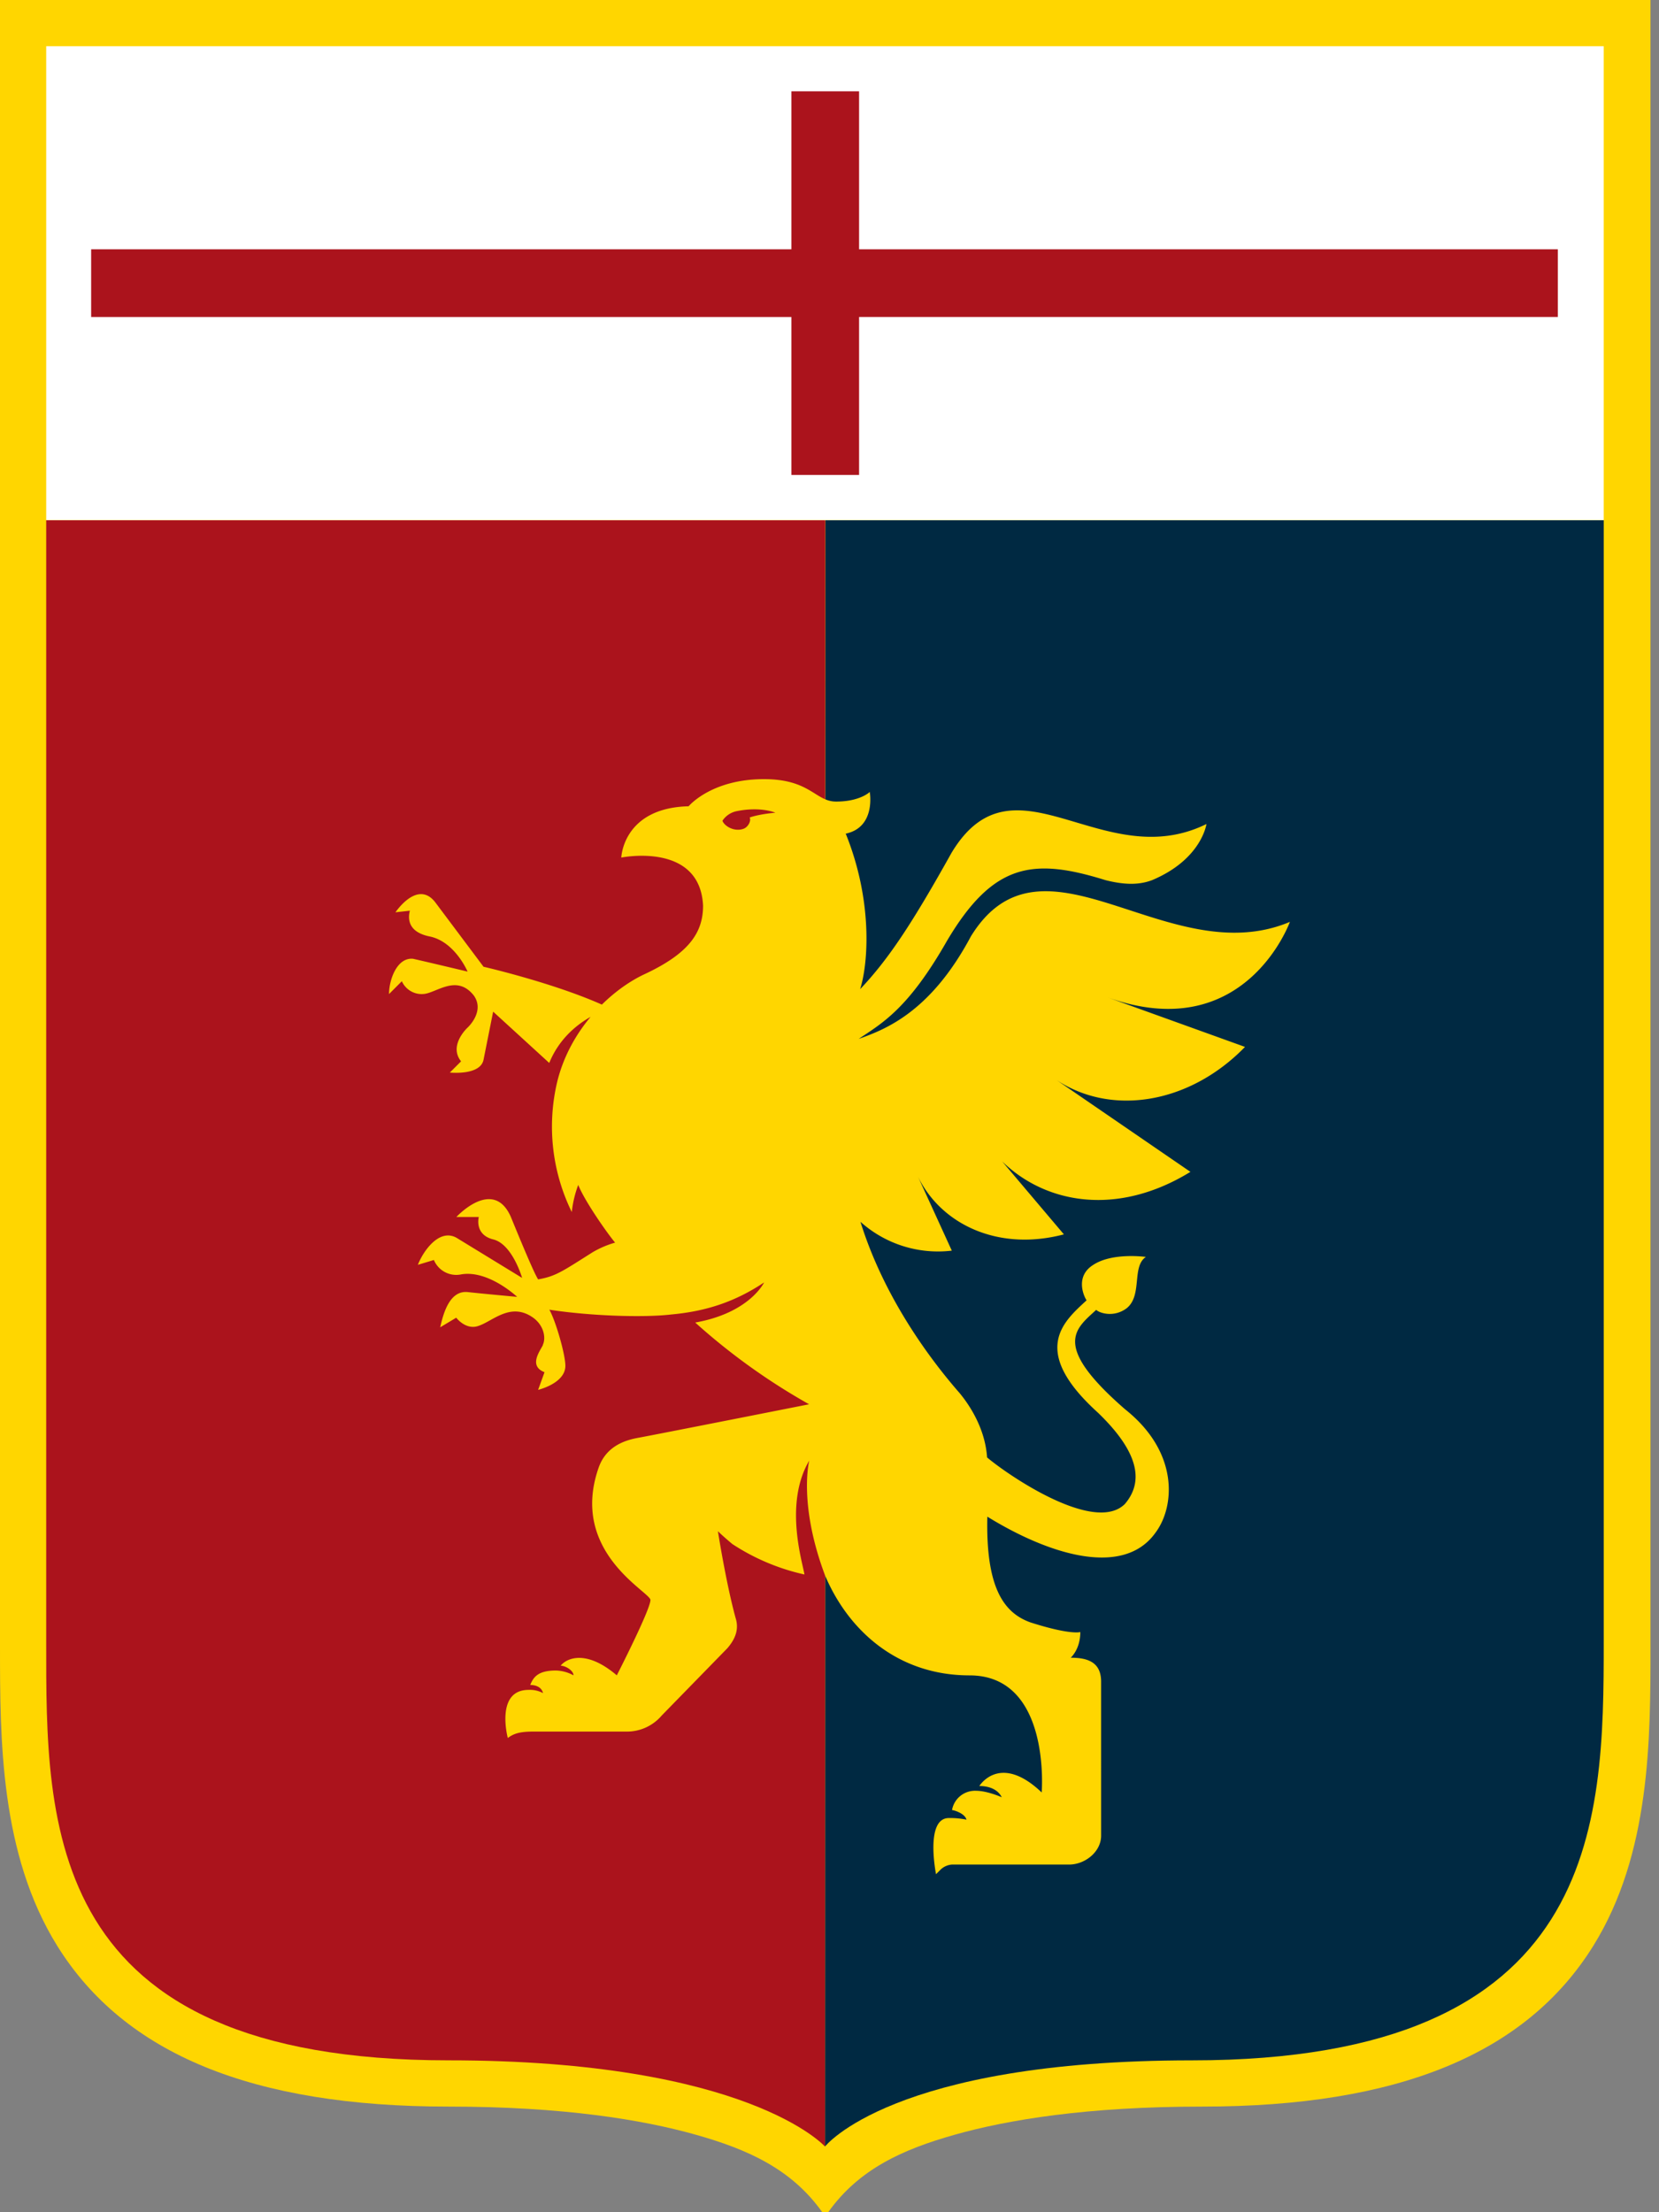
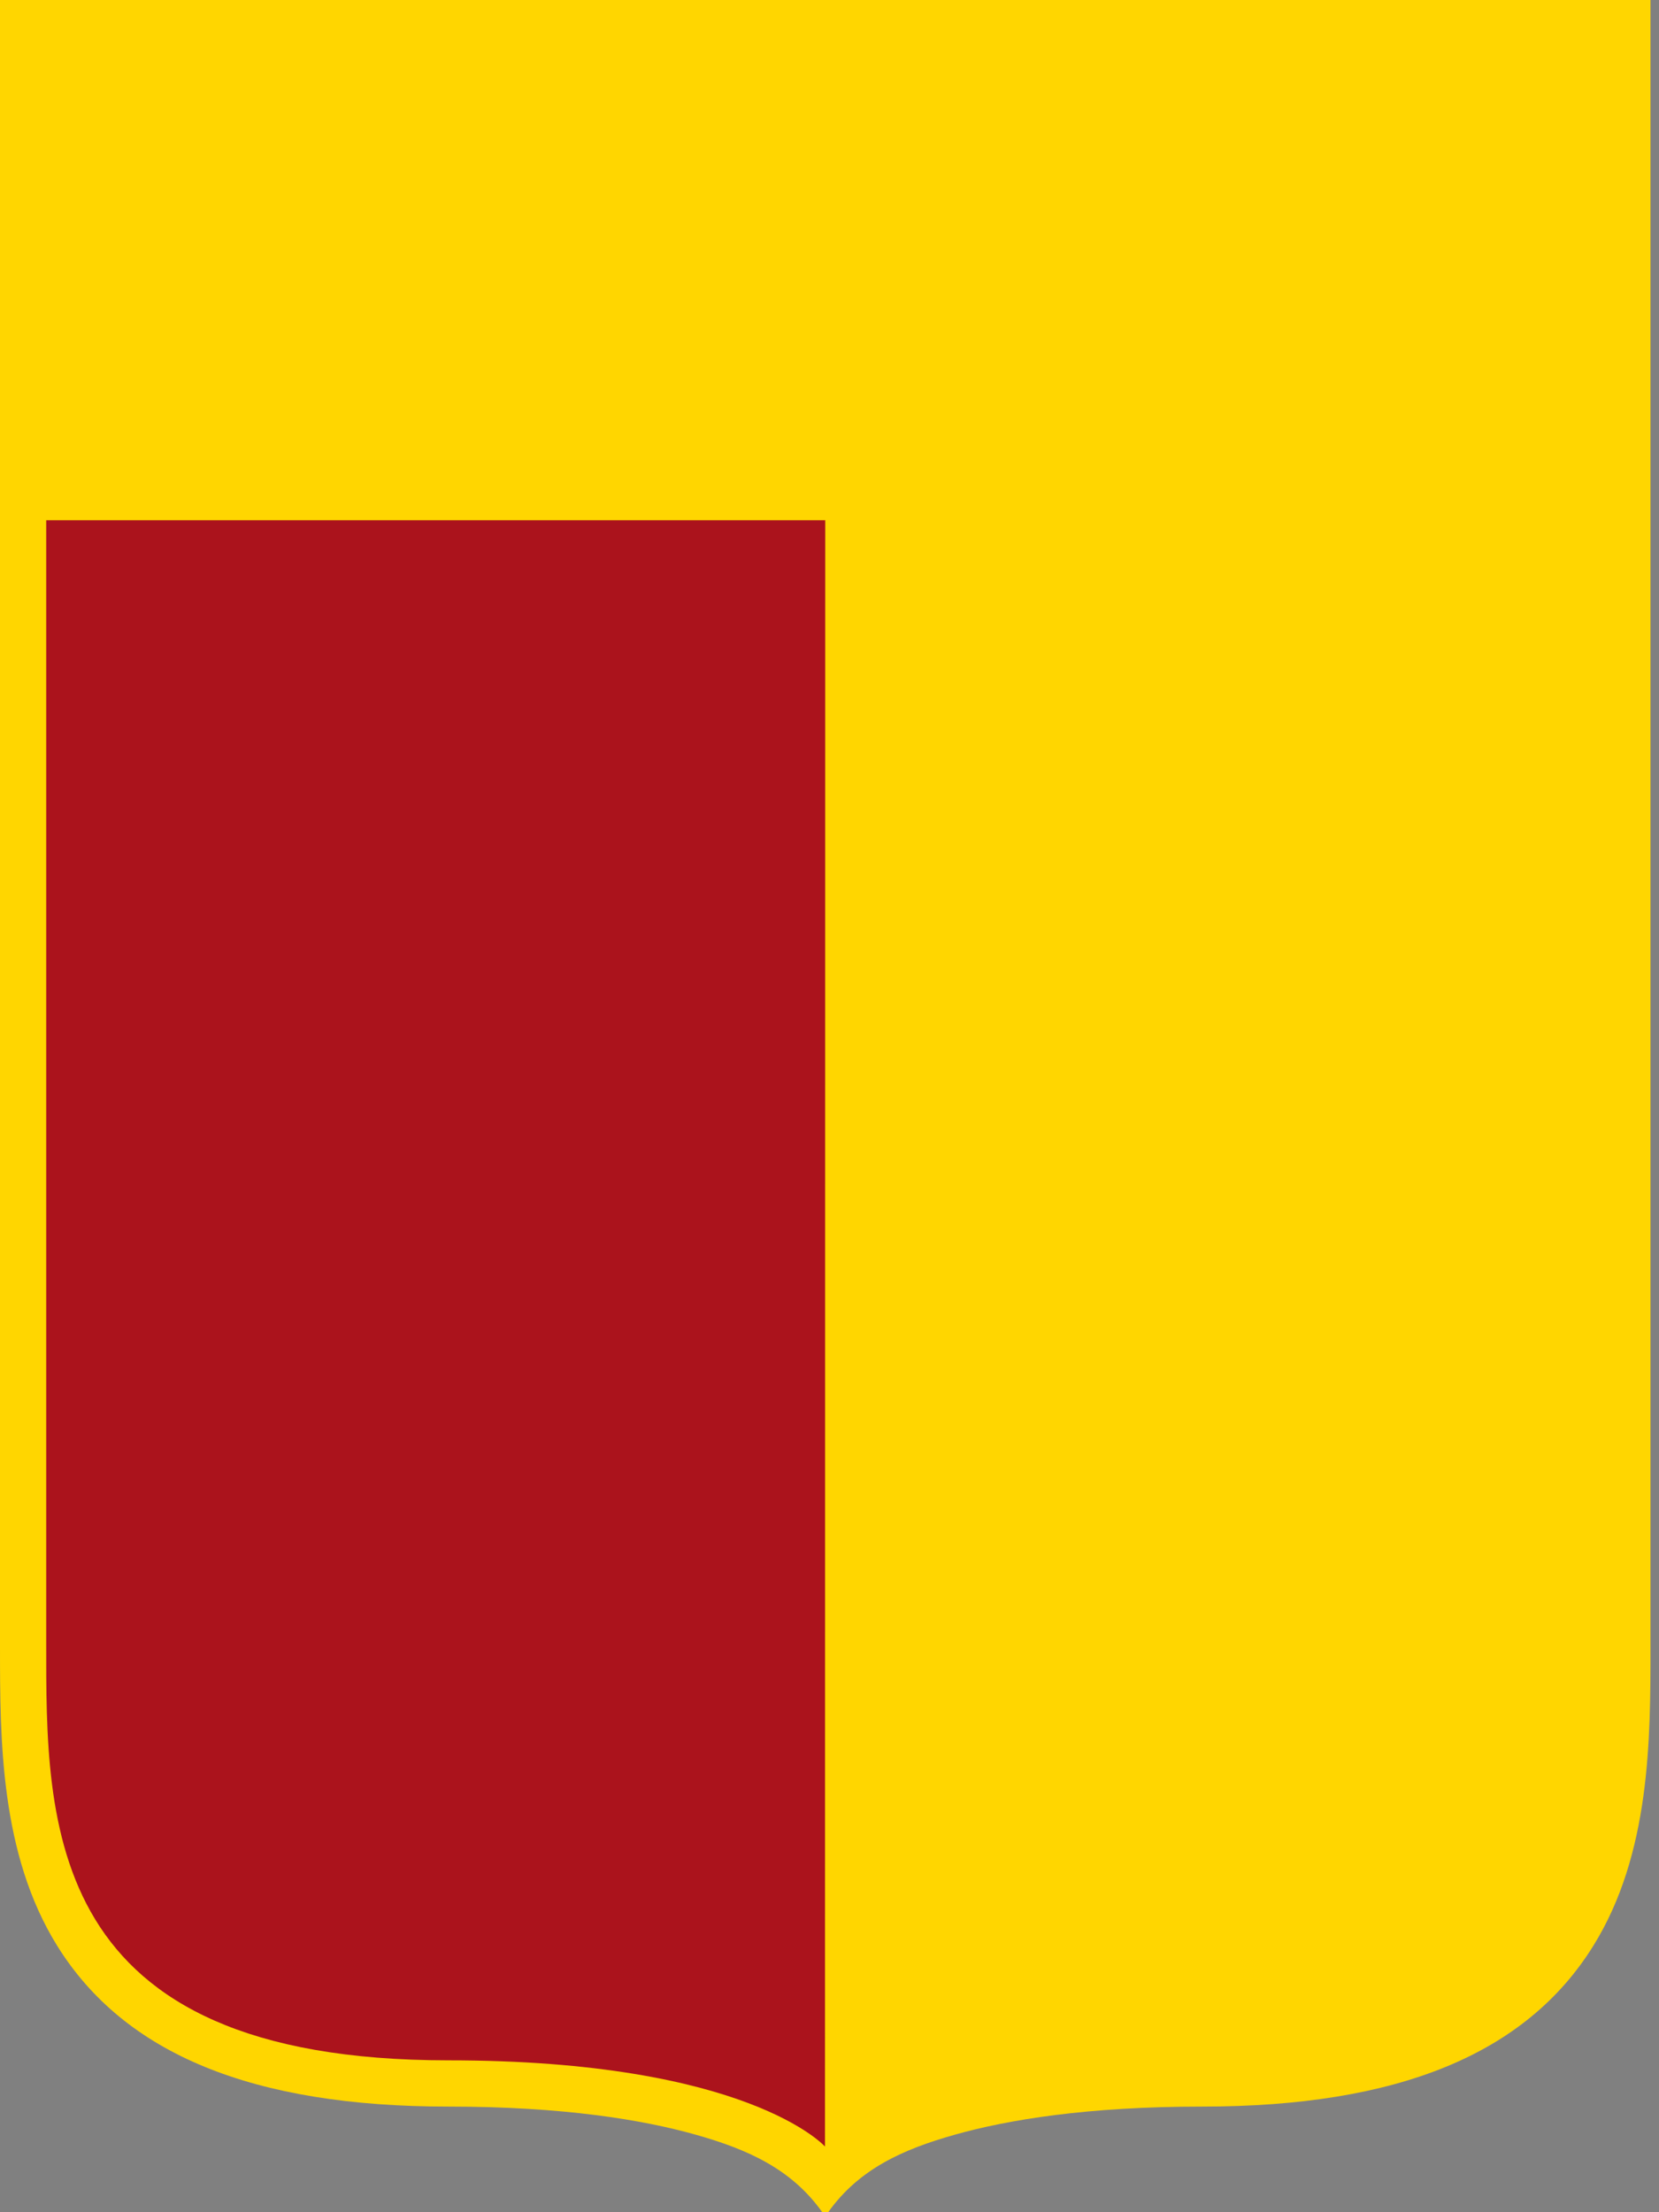
<svg xmlns="http://www.w3.org/2000/svg" width="72" height="96" fill="none" viewBox="0 0 72 96">
  <rect x="0" y="0" width="72" height="96" fill="#808080" stroke="none" />
  <g clip-path="url(#a)">
    <path fill="#FFD508" d="M0 0v71.45c0 4.009 0 8.998 2.484 12.991 2.919 4.694 8.475 6.975 16.974 6.975 4.988 0 8.433.57 10.743 1.222 2.242.633 4.151 1.481 5.488 3.365h.252c1.339-1.883 3.247-2.731 5.49-3.365 2.31-.652 5.755-1.222 10.742-1.222 8.502 0 14.056-2.28 16.975-6.975 2.484-3.993 2.484-8.982 2.483-12.992V0z" style="fill:#ffd600;fill-opacity:1" />
-     <path fill="#00263E" d="M35.803 93.15s2.91-3.74 15.93-3.74c17.73 0 17.868-10.25 17.868-18.145v-48.69H35.82l-.016 70.575Z" style="fill:#002942;fill-opacity:1" />
    <path fill="#AE1919" d="M35.815 22.575H2.005v48.69c0 7.894-.14 18.144 17.454 18.144 13.02 0 16.345 3.741 16.345 3.741z" style="fill:#ab131c;fill-opacity:1" />
-     <path fill="#fff" d="M69.601 2.005H2.005V22.57H69.6V2.005Z" />
-     <path fill="#AE1919" d="M67.61 10.818H37.284V3.962h-2.938v6.856H3.956v2.938h30.39v6.855h2.938v-6.856H67.61z" style="fill:#ab131c;fill-opacity:1" />
-     <path fill="#FFD508" d="M23.562 58.37c-.139.279-.626.905.07 1.178l-.278.765s1.183-.279 1.183-1.044c0-.486-.418-1.948-.696-2.434 1.808.277 4.104.347 5.286.208 1.53-.139 2.784-.557 4.035-1.391 0 0-.625 1.322-2.99 1.74a27.6 27.6 0 0 0 4.943 3.547s-6.678 1.322-7.444 1.46c-.766.14-1.396.494-1.678 1.257-1.318 3.689 2.236 5.429 2.236 5.776 0 .418-1.46 3.27-1.46 3.27-1.392-1.183-2.227-.696-2.436-.418.21 0 .557.21.557.418a1.66 1.66 0 0 0-.765-.209c-.765 0-.974.278-1.113.627.209 0 .486.07.556.353a1.2 1.2 0 0 0-.626-.14c-1.461 0-.904 2.088-.904 2.088.277-.208.556-.278 1.113-.278h4.035a1.98 1.98 0 0 0 1.53-.695l2.852-2.923c.418-.486.488-.904.354-1.322-.418-1.53-.765-3.756-.765-3.756s.208.208.625.556a9.4 9.4 0 0 0 3.13 1.322c-.069-.487-.903-3.06.209-4.943 0 0-.486 1.883.696 5.01 1.044 2.434 3.2 4.312 6.262 4.312 3.547 0 3.13 5.08 3.13 5.08-1.461-1.393-2.365-.767-2.708-.28.28 0 .765.07.975.488 0 0-.626-.28-1.114-.28a1.01 1.01 0 0 0-1.044.837c.071 0 .557.138.627.416a3.5 3.5 0 0 0-.766-.07c-1.043 0-.556 2.436-.556 2.436l.21-.21a.8.8 0 0 1 .485-.208h5.08c.695 0 1.39-.556 1.39-1.252V72.98c0-.835-.556-1.043-1.321-1.043 0 0 .418-.353.418-1.114 0 0-.418.14-2.158-.416-1.177-.418-1.947-1.53-1.877-4.591 2.707 1.669 5.912 2.644 7.298.695.835-1.113 1.044-3.478-1.322-5.356-3.2-2.783-2.157-3.479-1.251-4.313.139.139.765.347 1.321-.07.696-.556.209-1.809.835-2.227 0 0-1.46-.208-2.297.353-.765.488-.416 1.322-.277 1.53-.974.905-2.505 2.157.487 4.87 1.883 1.81 1.948 3.06 1.177 3.966-1.32 1.322-5.078-1.253-5.982-2.018-.07-1.043-.557-2.017-1.183-2.782-1.46-1.67-3.34-4.313-4.313-7.444a5.04 5.04 0 0 0 3.965 1.252l-1.467-3.211c.975 2.018 3.414 3.27 6.332 2.505l-3.414-4.035c1.739 2.505 5.286 3.548 8.905 1.322l-5.979-4.1c2.435 1.738 5.914 1.183 8.348-1.322l-5.983-2.156c5.983 2.156 7.931-3.27 7.931-3.27-5.287 2.225-10.711-4.452-13.843.626-1.74 3.27-3.688 4.035-4.871 4.452 1.044-.696 2.157-1.321 3.826-4.244 2.018-3.413 3.758-3.617 6.888-2.644.834.21 1.46.21 2.017 0 2.157-.906 2.361-2.436 2.361-2.436-4.522 2.226-8.349-3.27-11.064 1.252-1.67 2.991-2.708 4.59-3.965 5.913.354-1.113.556-3.826-.626-6.748 1.322-.278 1.043-1.809 1.043-1.809s-.417.417-1.46.417c-.905 0-1.114-.973-3.132-.973-2.295 0-3.269 1.177-3.269 1.177-2.852.07-2.922 2.226-2.922 2.226s3.413-.696 3.549 2.087c0 1.183-.627 2.087-2.575 2.99-1.46.696-3.2 2.367-3.757 4.662a8.42 8.42 0 0 0 .634 5.644 4.8 4.8 0 0 1 .28-1.177c.277.696 1.25 2.087 1.6 2.504a4.2 4.2 0 0 0-.976.418c-1.32.834-1.6 1.044-2.364 1.177-.14-.209-.557-1.177-1.183-2.708-.765-1.74-2.365 0-2.365 0h.973s-.208.766.627.974c.834.208 1.252 1.67 1.252 1.67l-2.853-1.745c-.765-.417-1.461.626-1.67 1.177l.695-.209a1.05 1.05 0 0 0 1.177.626c1.183-.21 2.436.974 2.436.974s-1.53-.139-2.157-.209c-.766-.069-1.044.905-1.183 1.53l.696-.417s.417.557.973.353c.627-.21 1.392-1.044 2.366-.353.486.353.557.905.417 1.183m8.981-22.883c.07.14-.07.418-.279.487-.416.14-.834-.138-.904-.353a.97.97 0 0 1 .627-.417c1.042-.209 1.669.069 1.669.069-.765.07-1.113.208-1.113.208m-14.195 7.66c.556 0 1.46-.906 2.225.07.488.695-.277 1.39-.277 1.39s-.836.766-.28 1.461l-.487.487s1.322.14 1.462-.556l.417-2.087 2.435 2.226c.765-1.884 2.644-2.365 2.644-2.365-2.158-1.044-5.496-1.81-5.496-1.81l-2.083-2.78c-.626-.834-1.393-.069-1.74.417l.626-.07c-.07.28-.139.906.835 1.114 1.113.209 1.67 1.53 1.67 1.53s-1.74-.416-2.366-.556c-.695-.07-1.043.905-1.043 1.53l.556-.557a.94.94 0 0 0 .905.557" style="fill:#ffd600;fill-opacity:1" />
  </g>
  <defs>
    <clipPath id="a">
      <path fill="#fff" d="M0 0h71.631v96H0z" />
    </clipPath>
  </defs>
</svg>